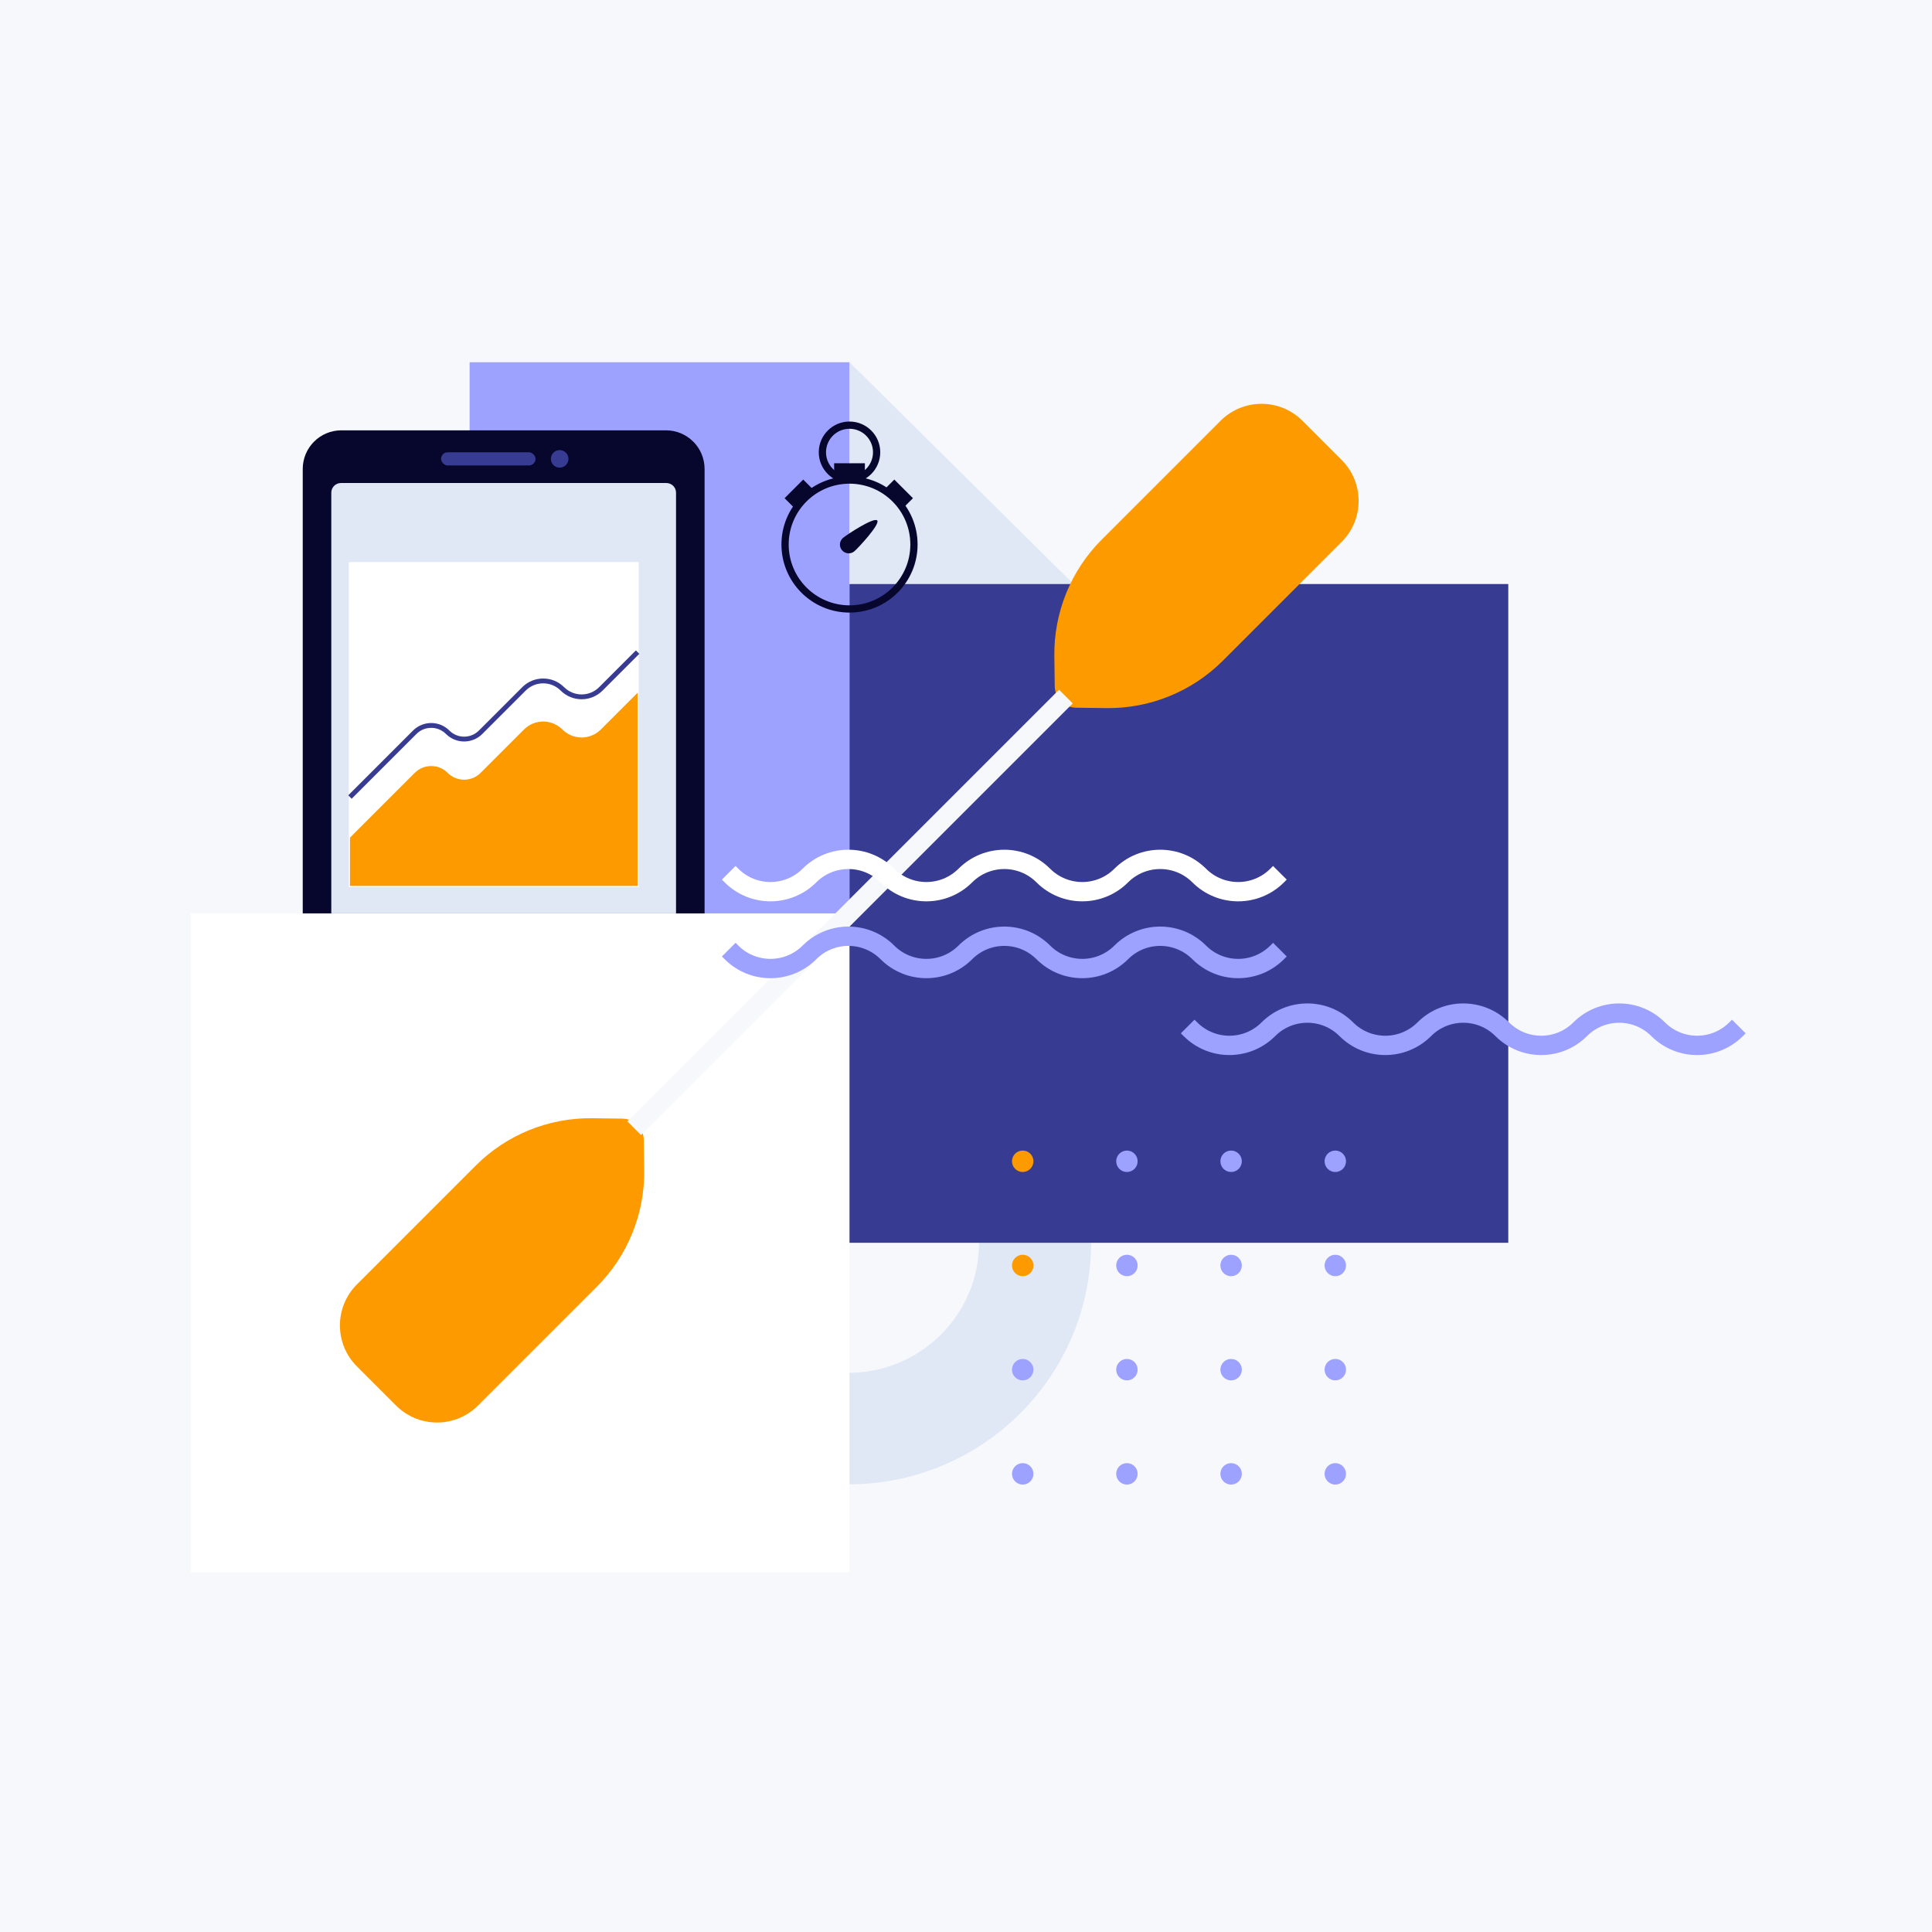
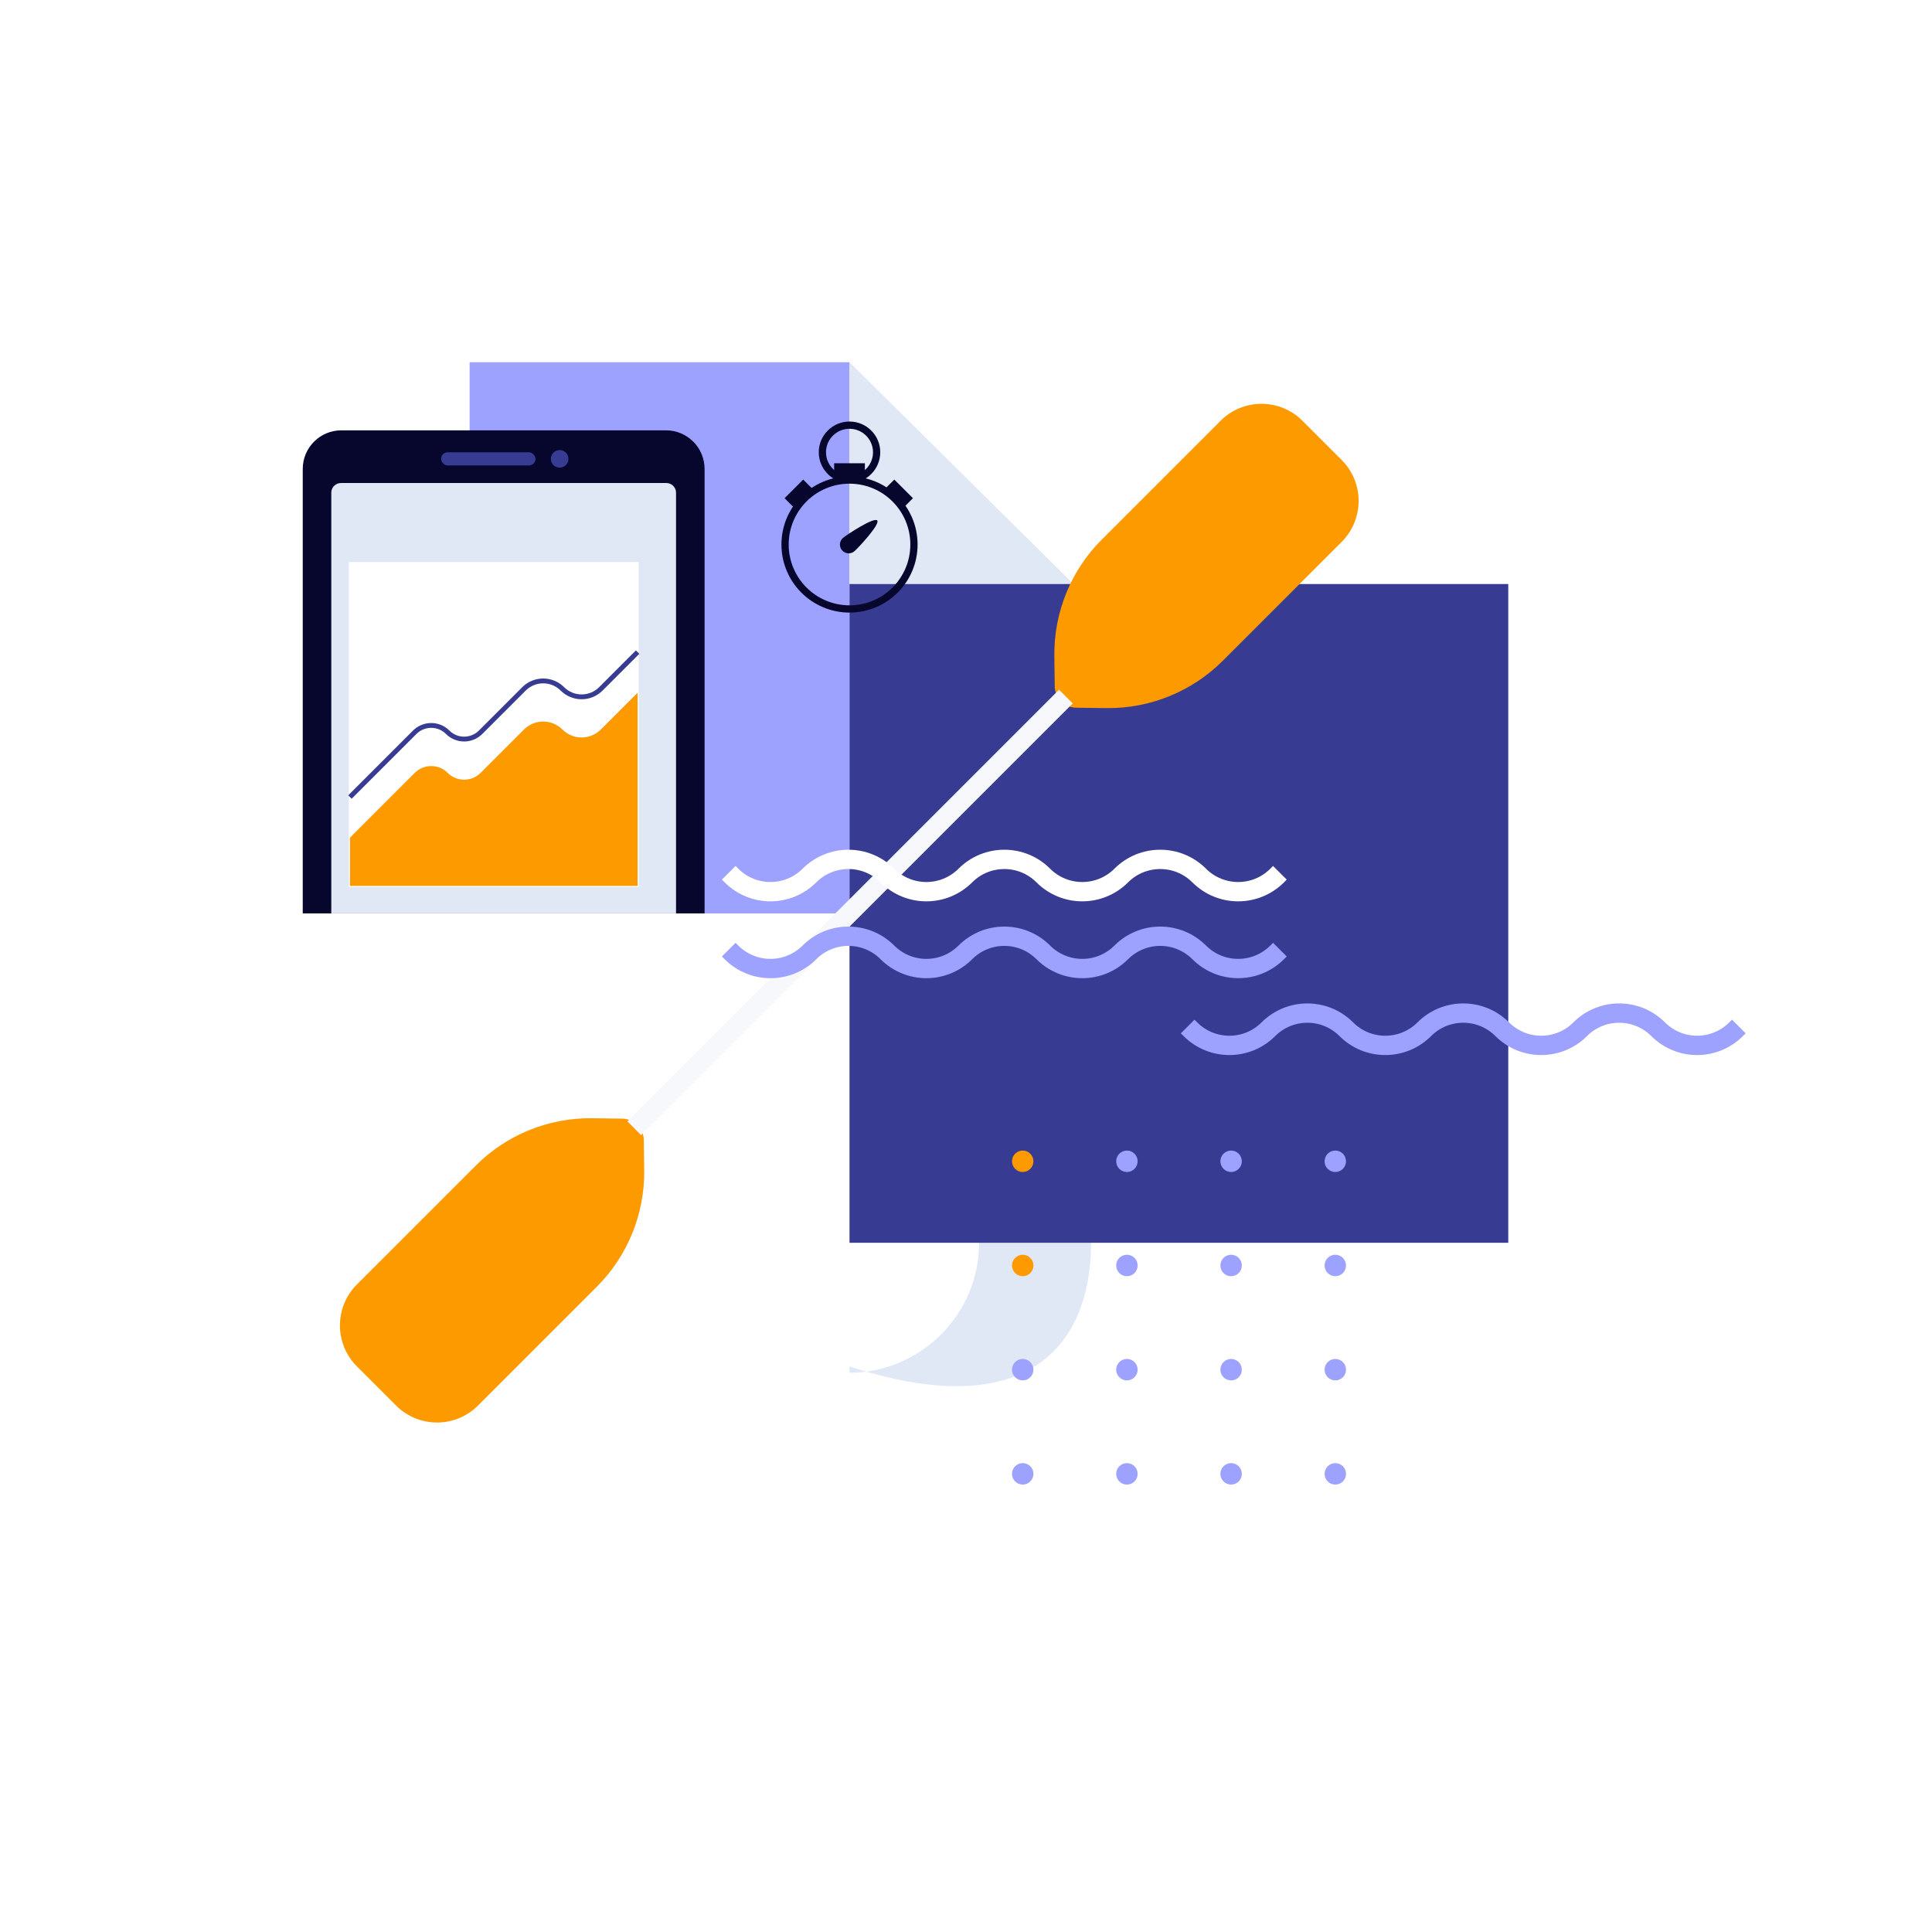
<svg xmlns="http://www.w3.org/2000/svg" width="800" height="800" viewBox="0 0 800 800" fill="none">
-   <rect width="800" height="800" fill="#F6F8FB" />
-   <path d="M405.41 514.612C405.41 544.356 381.188 568.468 351.309 568.468C321.43 568.468 297.209 544.356 297.209 514.612L250.837 514.612C250.837 569.85 295.82 614.63 351.309 614.63C406.799 614.63 451.782 569.85 451.782 514.612L405.41 514.612Z" fill="#E0E7F5" />
+   <path d="M405.41 514.612C405.41 544.356 381.188 568.468 351.309 568.468C321.43 568.468 297.209 544.356 297.209 514.612L250.837 514.612C406.799 614.63 451.782 569.85 451.782 514.612L405.41 514.612Z" fill="#E0E7F5" />
  <rect x="78.987" y="378.223" width="272.777" height="272.777" fill="white" />
  <rect x="194.463" y="150" width="157.301" height="228.223" fill="#9DA1FF" />
  <path d="M351.764 150L444.508 241.835H351.764V150Z" fill="#E0E7F5" />
  <path d="M125.359 378.223L125.359 194.187C125.359 185.35 132.523 178.187 141.359 178.187L275.753 178.187C284.59 178.187 291.753 185.35 291.753 194.187L291.753 378.223L125.359 378.223Z" fill="#07072D" />
  <path d="M137.18 378.223L137.18 204.009C137.18 201.8 138.971 200.009 141.18 200.009L275.933 200.009C278.142 200.009 279.933 201.8 279.933 204.009L279.933 378.223L137.18 378.223Z" fill="#E0E7F5" />
  <rect x="144.454" y="367.312" width="134.57" height="120.022" transform="rotate(-90 144.454 367.312)" fill="white" />
  <rect x="351.764" y="241.835" width="272.777" height="272.777" fill="#373B92" />
  <path d="M505.396 174.244C514.769 164.872 529.965 164.872 539.338 174.244L555.546 190.453C564.918 199.825 564.918 215.021 555.546 224.394L506.347 273.592C493.569 286.37 476.171 293.445 458.101 293.21L445.624 293.048C440.745 292.985 436.805 289.045 436.742 284.166L436.58 271.689C436.345 253.619 443.42 236.221 456.198 223.443L505.396 174.244Z" fill="#FD9A00" />
  <path d="M197.936 582.004C188.563 591.377 173.367 591.377 163.995 582.004L147.786 565.796C138.414 556.423 138.414 541.227 147.786 531.855L196.985 482.656C209.763 469.878 227.161 462.803 245.231 463.038L257.708 463.2C262.587 463.264 266.527 467.203 266.59 472.083L266.752 484.56C266.987 502.629 259.912 520.027 247.134 532.806L197.936 582.004Z" fill="#FD9A00" />
  <rect x="438.526" y="285.602" width="8.011" height="252.773" transform="rotate(45 438.526 285.602)" fill="#F6F8FB" />
  <ellipse cx="231.742" cy="190.007" rx="3.637" ry="3.637" transform="rotate(90 231.742 190.007)" fill="#373B92" />
  <rect x="182.643" y="187.279" width="39.098" height="5.456" rx="2.728" fill="#373B92" />
  <path d="M171.731 320.031L144.908 346.854V366.857H264.021V286.843L248.791 302.073C244.397 306.467 237.273 306.467 232.879 302.073C228.485 297.679 221.361 297.679 216.967 302.073L199.009 320.031C195.243 323.797 189.137 323.797 185.37 320.031C181.604 316.264 175.498 316.264 171.731 320.031Z" fill="#FD9A00" />
  <path d="M144.908 330.033L171.731 303.21C175.498 299.444 181.604 299.444 185.37 303.21V303.21C189.137 306.976 195.243 306.976 199.009 303.21L216.967 285.252C221.361 280.858 228.485 280.858 232.879 285.252V285.252C237.273 289.646 244.397 289.646 248.791 285.252L264.021 270.022" stroke="#373B92" stroke-width="2" />
  <path d="M529.978 361.402L528.842 362.539C519.928 371.452 505.476 371.452 496.563 362.539V362.539C487.649 353.625 473.198 353.625 464.284 362.539V362.539C455.371 371.452 440.919 371.452 432.006 362.539V362.539C423.092 353.625 408.641 353.625 399.727 362.539V362.539C390.814 371.452 376.362 371.452 367.449 362.539V362.539C358.535 353.625 344.084 353.625 335.17 362.539V362.539C326.257 371.452 311.805 371.452 302.891 362.539L301.755 361.402" stroke="white" stroke-width="8" />
  <path d="M529.978 393.226L528.842 394.362C519.928 403.276 505.476 403.276 496.563 394.362V394.362C487.649 385.449 473.198 385.449 464.284 394.362V394.362C455.371 403.276 440.919 403.276 432.006 394.362V394.362C423.092 385.449 408.641 385.449 399.727 394.362V394.362C390.814 403.276 376.362 403.276 367.449 394.362V394.362C358.535 385.449 344.084 385.449 335.17 394.362V394.362C326.257 403.276 311.805 403.276 302.891 394.362L301.755 393.226" stroke="#9DA1FF" stroke-width="8" />
  <path d="M720.013 425.05L718.876 426.187C709.963 435.1 695.511 435.1 686.598 426.187V426.187C677.684 417.273 663.233 417.273 654.319 426.187V426.187C645.406 435.1 630.954 435.1 622.04 426.187V426.187C613.127 417.273 598.675 417.273 589.762 426.187V426.187C580.848 435.1 566.397 435.1 557.483 426.187V426.187C548.57 417.273 534.118 417.273 525.205 426.187V426.187C516.291 435.1 501.84 435.1 492.926 426.187L491.79 425.05" stroke="#9DA1FF" stroke-width="8" />
  <circle cx="552.919" cy="480.863" r="4.439" transform="rotate(90 552.919 480.863)" fill="#9DA1FF" />
  <circle cx="509.775" cy="480.862" r="4.439" transform="rotate(90 509.775 480.862)" fill="#9DA1FF" />
  <circle cx="466.631" cy="480.862" r="4.439" transform="rotate(90 466.631 480.862)" fill="#9DA1FF" />
  <circle cx="423.486" cy="480.862" r="4.439" transform="rotate(90 423.486 480.862)" fill="#FD9A00" />
  <circle cx="552.92" cy="524.006" r="4.439" transform="rotate(90 552.92 524.006)" fill="#9DA1FF" />
  <circle cx="509.775" cy="524.006" r="4.439" transform="rotate(90 509.775 524.006)" fill="#9DA1FF" />
  <circle cx="466.631" cy="524.006" r="4.439" transform="rotate(90 466.631 524.006)" fill="#9DA1FF" />
  <circle cx="423.486" cy="524.006" r="4.439" transform="rotate(90 423.486 524.006)" fill="#FD9A00" />
  <circle cx="552.92" cy="567.149" r="4.439" transform="rotate(90 552.92 567.149)" fill="#9DA1FF" />
  <circle cx="509.775" cy="567.149" r="4.439" transform="rotate(90 509.775 567.149)" fill="#9DA1FF" />
  <circle cx="466.631" cy="567.149" r="4.439" transform="rotate(90 466.631 567.149)" fill="#9DA1FF" />
  <circle cx="423.486" cy="567.149" r="4.439" transform="rotate(90 423.486 567.149)" fill="#9DA1FF" />
  <circle cx="552.92" cy="610.292" r="4.439" transform="rotate(90 552.92 610.292)" fill="#9DA1FF" />
  <circle cx="509.775" cy="610.292" r="4.439" transform="rotate(90 509.775 610.292)" fill="#9DA1FF" />
  <circle cx="466.631" cy="610.292" r="4.439" transform="rotate(90 466.631 610.292)" fill="#9DA1FF" />
  <circle cx="423.486" cy="610.292" r="4.439" transform="rotate(90 423.486 610.292)" fill="#9DA1FF" />
  <circle cx="351.764" cy="225.468" r="26.687" stroke="#07072D" stroke-width="3" />
  <circle cx="351.764" cy="187.279" r="11.23" stroke="#07072D" stroke-width="3" />
  <rect x="324.877" y="206.295" width="10.911" height="5.658" transform="rotate(-45 324.877 206.295)" fill="#07072D" />
  <rect x="370.315" y="198.58" width="10.911" height="5.658" transform="rotate(45 370.315 198.58)" fill="#07072D" />
  <rect x="345.399" y="191.826" width="12.73" height="7.274" fill="#07072D" />
  <path d="M363.241 215.517C364.537 217.051 355.316 226.975 353.781 228.271C352.247 229.568 349.952 229.375 348.656 227.841C347.36 226.306 347.552 224.012 349.087 222.715C350.621 221.419 361.944 213.982 363.241 215.517Z" fill="#07072D" />
</svg>